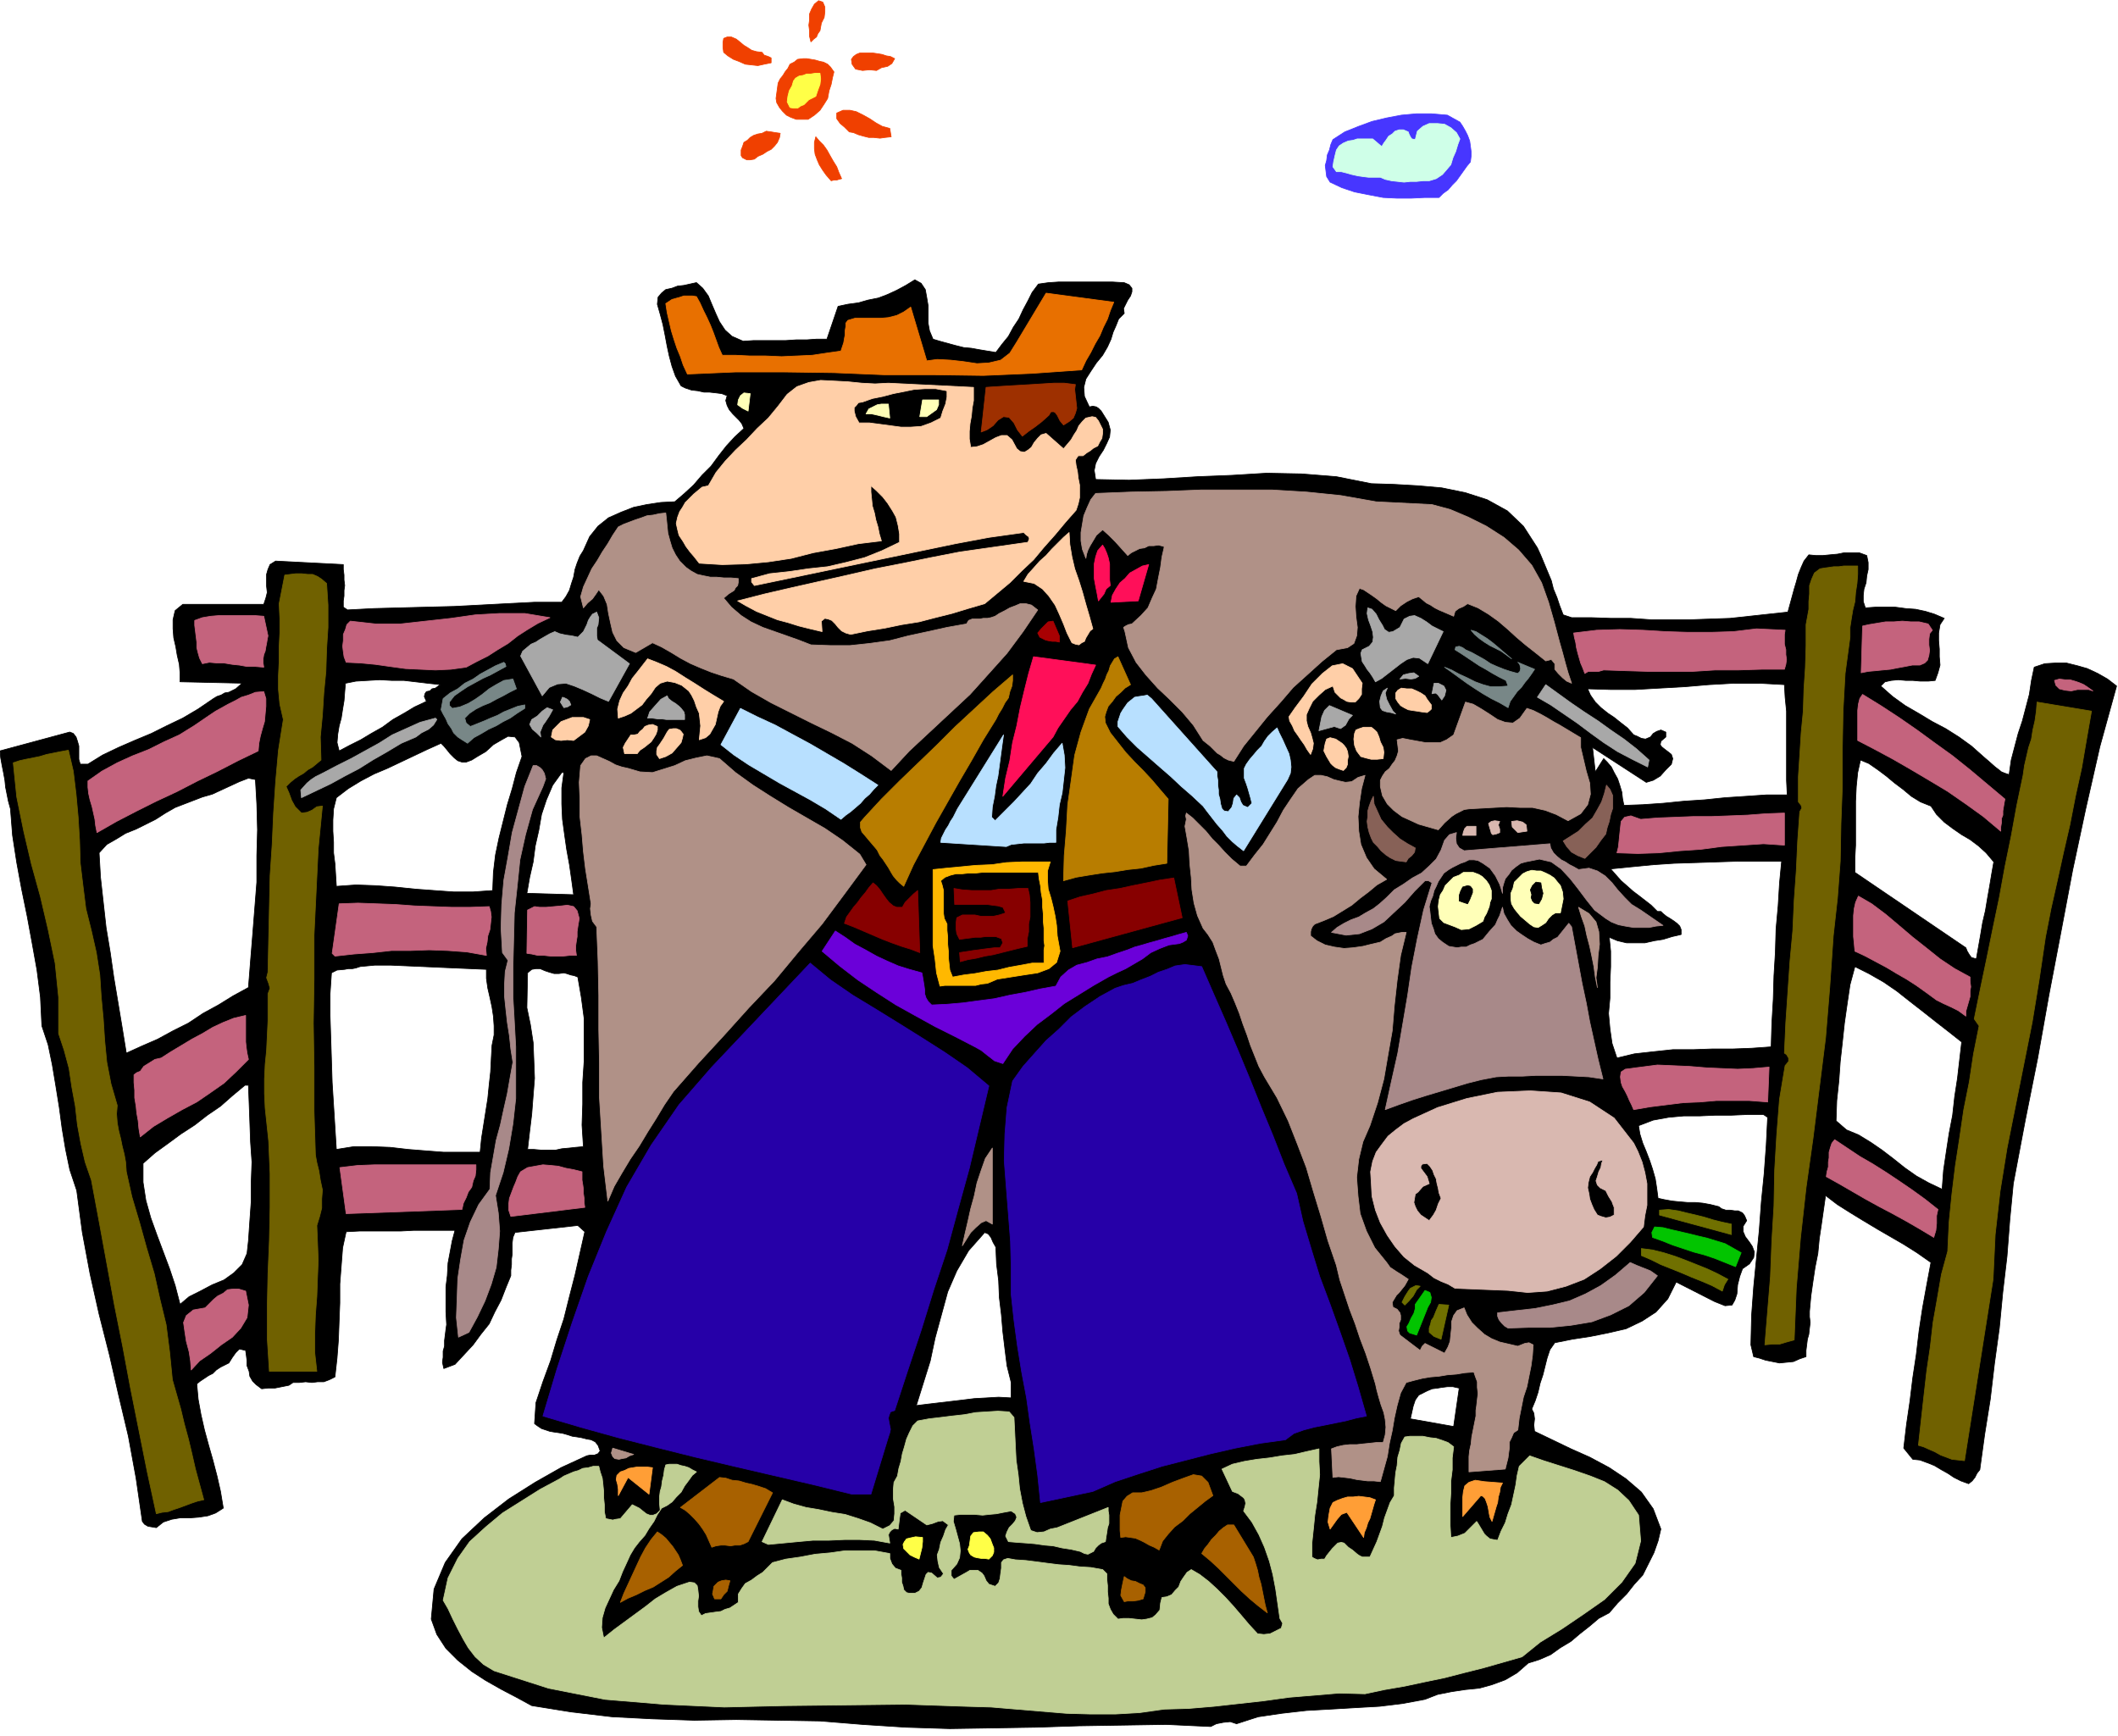
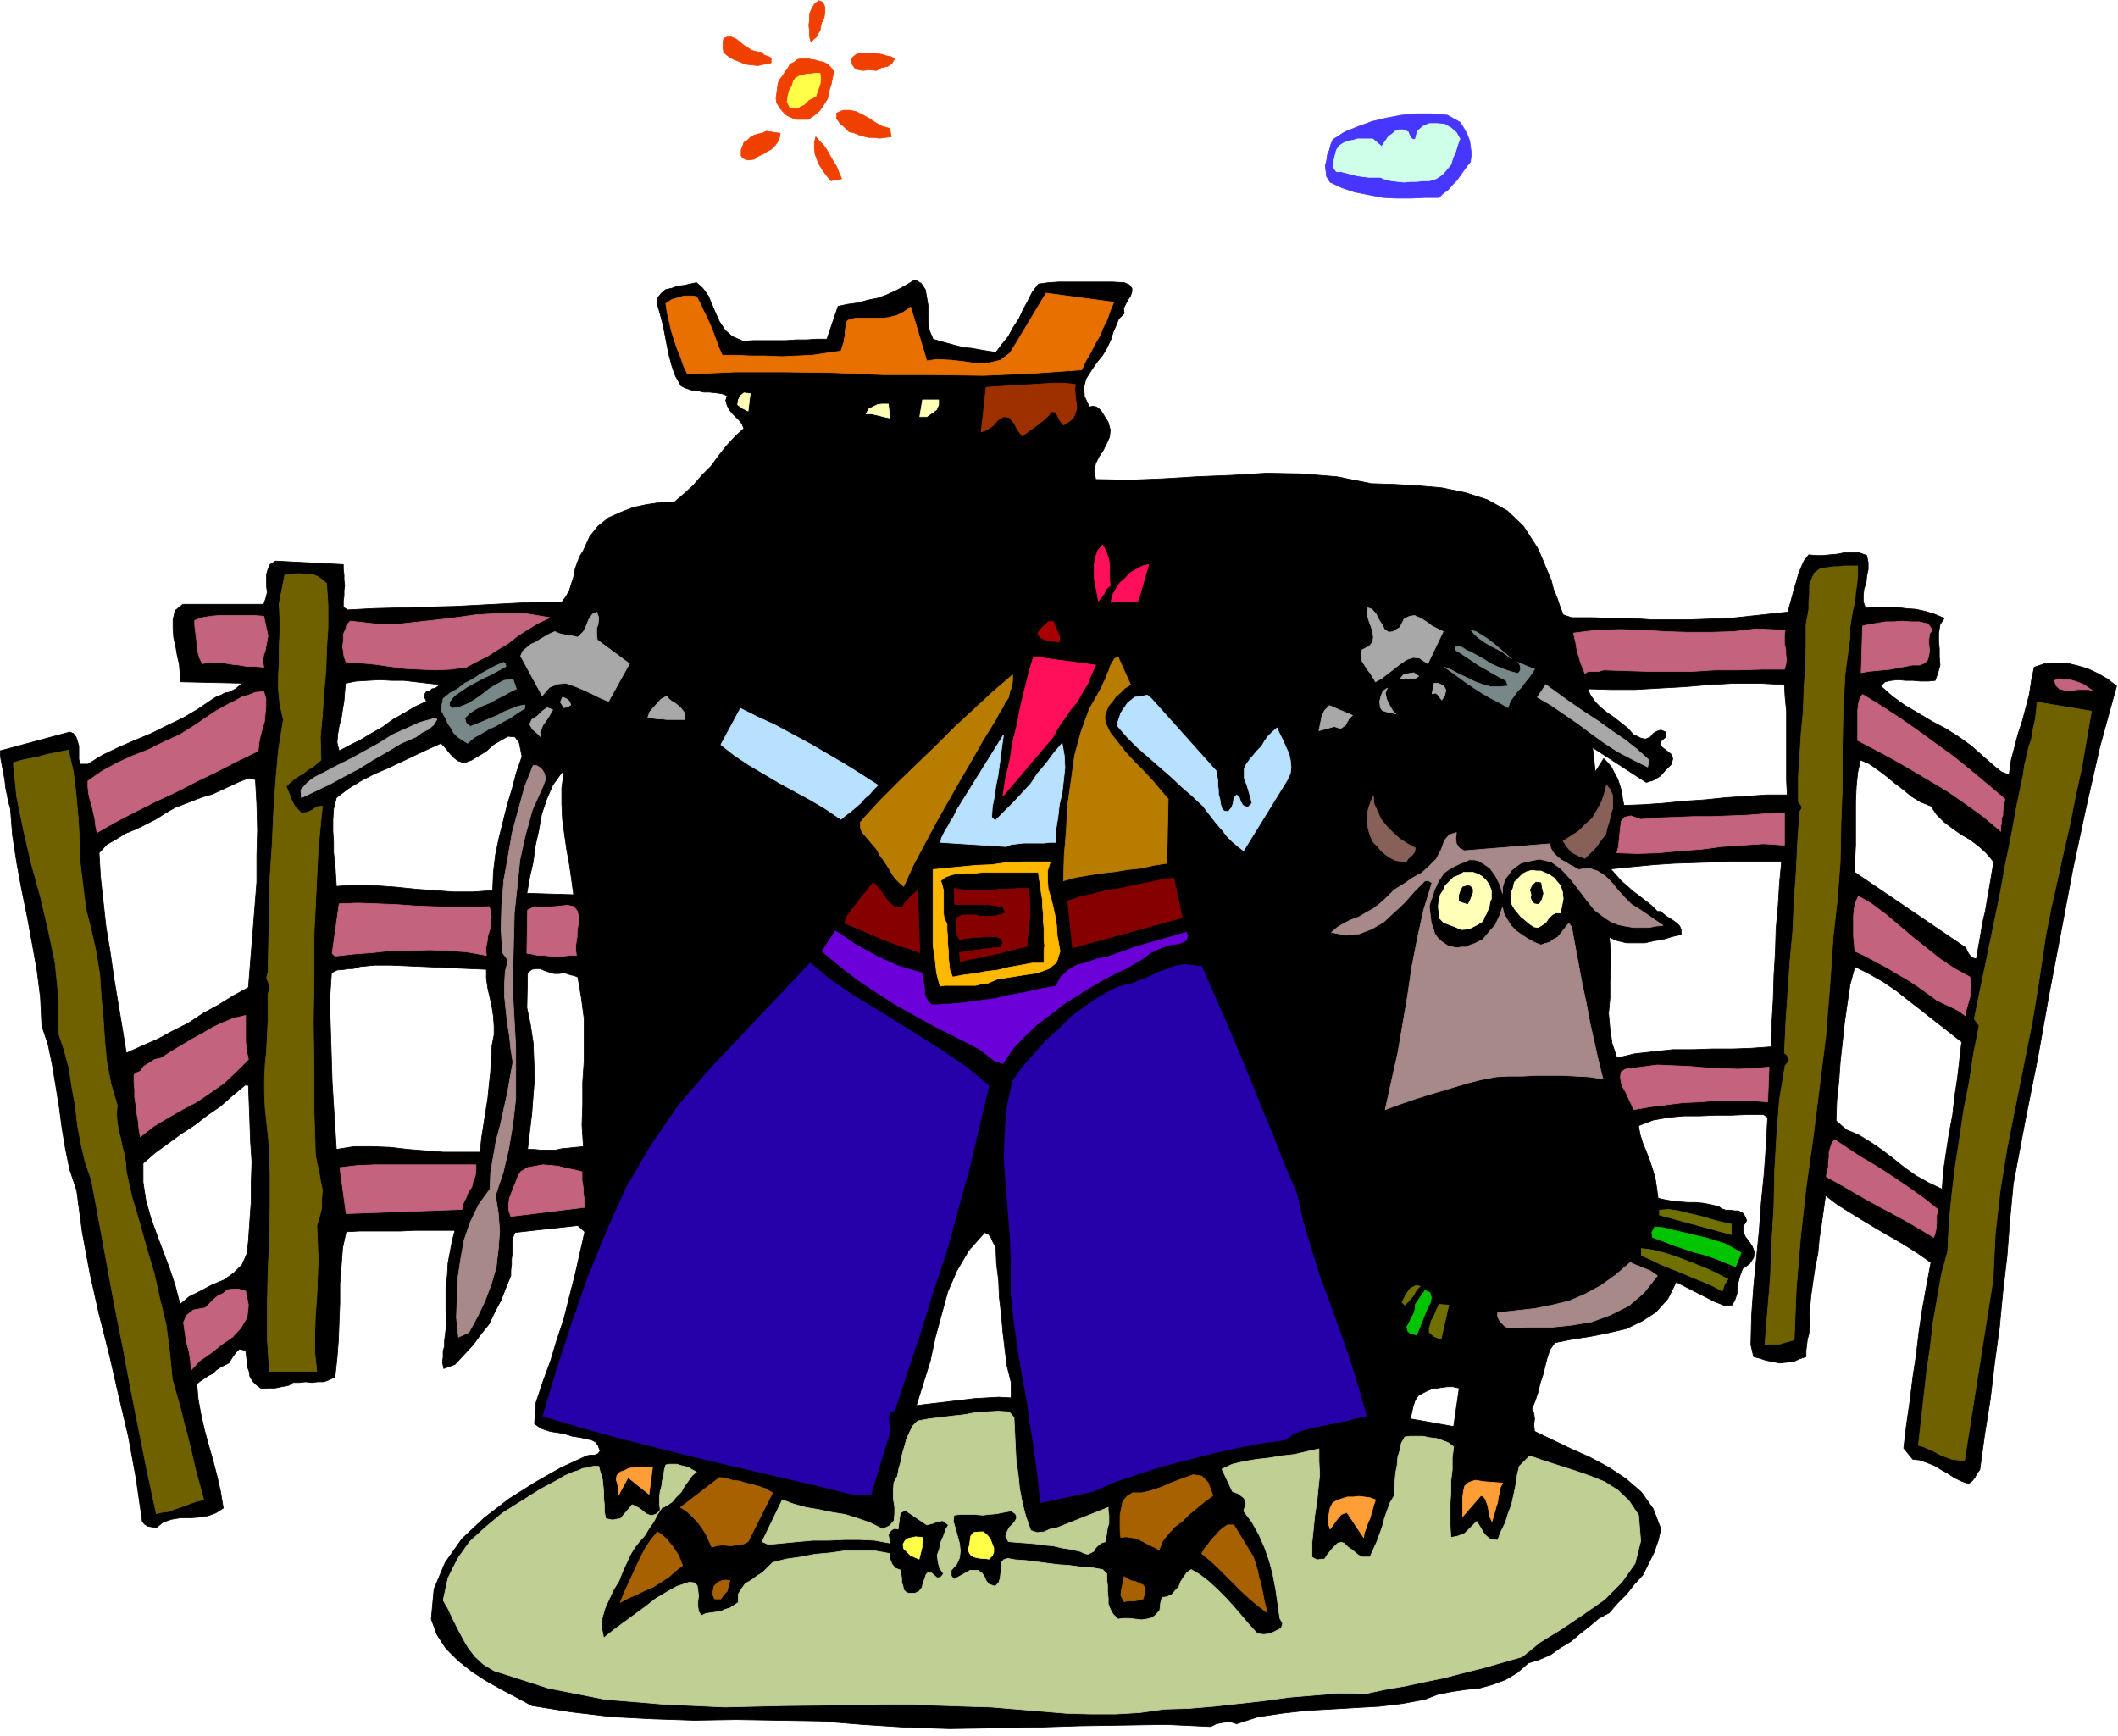
<svg xmlns="http://www.w3.org/2000/svg" fill-rule="evenodd" height="401.901" preserveAspectRatio="none" stroke-linecap="round" viewBox="0 0 3035 2487" width="490.455">
  <style>.pen0{stroke:#000;stroke-width:1;stroke-linejoin:round}.brush2{fill:#ffff47}.pen2{stroke:#ffff47;stroke-width:1;stroke-linejoin:round}.brush5{fill:#000}.brush19{fill:#c4637d}.pen18{stroke:#c4637d;stroke-width:1;stroke-linejoin:round}</style>
  <path d="m1195 103-2 8-2 10-3 9-2 11-5 8-6 9-8 7-9 6h-17l-8-3-6-3-6-6-4-5-4-7-1-6 3-22 3-6 4-5 3-5 4-5 3-6 6-3 5-4 8-1h5l6 1 6 1 7 2 5 1 6 3 4 4 5 7zm87-19-4 7-6 4-9 2-7 4-10-1-10 1-10-2-5-7-1-7 3-4 4-3 5-2h19l7 1 6 1 6 2 6 1 6 3zm-7 100 1 6 1 6-9 1-7 1-9-1h-7l-8-2-7-2-7-3-6-1-7-7-6-5-5-7v-8l9-4h10l9 2 10 5 9 5 9 6 9 5 11 3zm-69 72-4 1-3 1h-4l-4 1-7-8-5-7-5-8-3-7-3-8-1-8v-9l2-8 5 6 6 6 5 7 5 9 4 7 5 8 3 8 4 9zm-88-65-1 6-3 7-4 5-5 5-6 3-6 4-7 3-5 4-6 1h-5l-6-3-2-3v-8l2-5 2-6 5-3 4-4 5-3 6-2 6-1 6-3 7 1 6 1 7 1zm63-166-4 8-2 11-3 4-2 5-4 3-4 4-2-8v-8l-1-8 1-7v-9l3-7 4-7 6-5 6 2 3 7v7l-1 8zm-89 50 3 4 6 2 4 2v7l-10 2-9 2-9-1-9-1-9-4-8-3-8-5-6-5-1-7v-7l1-6 5-2h6l7 3 5 4 6 5 5 3 6 4 7 2 8 1z" style="stroke:#f04000;stroke-width:1;stroke-linejoin:round;fill:#f04000" />
  <path class="pen2 brush2" d="m1175 105 1 8-1 8-3 8-3 9-10 5-7 7-5 2-4 3h-6l-5-1-4-8 1-8 2-8 4-7 2-7 3-4 5-3 6-1 5-2h6l6-1h7z" />
  <path style="stroke:#4736ff;stroke-width:1;stroke-linejoin:round;fill:#4736ff" d="m2092 175 4 6 4 7 3 6 3 8 1 7 1 8v7l-1 8-5 6-5 7-5 7-5 7-6 6-6 7-7 5-6 6h-20l-20 1h-20l-20-1-21-4-20-4-18-6-17-8-5-8-1-8-1-8 2-7 1-8 3-7 2-8 3-7 17-11 20-8 19-7 21-5 21-4 22-2h21l23 2 18 10z" />
  <path style="stroke:#cfffe8;stroke-width:1;stroke-linejoin:round;fill:#cfffe8" d="m2092 199-3 8-3 10-4 9-3 10-6 7-6 7-9 6-10 3h-9l-9 1h-9l-9 1-9-1-9-1-9-2-7-3h-17l-8-1-7-1-9-2-7-2-8-2h-7l-5-7 1-7 2-9 2-8 4-6 6-4 7-3 7-1 6-2h22l13 11 3-5 3-4 4-6 5-3 4-4 6-2h6l7 3 1 3 2 4 2 3 5 1 3-12 8-7 9-4h12l10 1 9 5 8 7 5 9z" />
  <path class="pen0 brush5" d="m1337 486 10 3 11 3 11 3 12 3 11 1 11 2 12 2 12 2 9-12 9-11 7-13 8-12 6-13 7-13 6-12 9-12 14-2 15-1h77l17 1 7 3 4 5v5l-2 6-4 6-3 6-3 6 1 7-8 8-4 10-4 9-3 10-5 11-7 12-9 11-8 12-7 11-3 12 1 13 7 15 5-1 5 1 3 2 4 4 5 8 5 8 3 11-1 10-4 9-5 10-6 9-5 10-2 10 2 13 48 1 49-2 49-3 50-2 49-3 50 1 50 4 50 10 32 1 35 2 34 3 34 7 31 10 29 16 23 22 20 31 5 11 5 12 5 12 5 12 3 12 5 12 4 12 5 13 12 4h28l29 1h28l29 2h56l28-1 29-1 83-9 3-11 3-11 3-11 3-10 3-11 4-10 4-9 7-9 10 1h10l10-1 11-1 10-2h21l11 4 2 10v10l-2 9-1 10-3 9-1 9v9l3 9 14-1h29l15 2 14 1 14 3 13 4 14 6-6 9-2 12v11l1 12v11l1 12-3 11-4 11-10 1h-11l-11-1h-10l-11-1-10 1-9 2-6 6 17 15 18 13 19 11 20 12 19 10 19 12 18 13 18 16 7 6 9 8 4 3 5 4 5 2 6 2 3-21 5-19 5-19 6-18 5-19 5-19 3-20 4-19 15-5 16-1h15l16 4 14 4 15 7 14 8 13 10-24 87-20 88-19 89-17 90-17 89-16 90-18 90-17 90-5 52-4 52-6 51-5 52-7 51-6 51-8 50-7 51-4 5-3 6-4 5-5 4-11-4-10-5-9-6-9-5-10-6-10-4-11-4-10-1-13-16 4-34 5-34 4-33 5-33 4-34 5-33 6-33 6-32-20-14-19-12-19-11-19-11-20-12-18-11-19-12-17-13-3 21-3 21-3 20-2 21-4 20-3 20-3 21-2 22v8l1 8-1 8-1 9-2 7-1 8-1 8v9l-9 3-9 4-10 1-10 1-10-2-10-2-9-3-8-2-4-17 1-42 3-41 4-41 4-40 3-41 4-40 3-41 2-40-6-4h-23l-23 1h-23l-22 1h-23l-22 2-22 4-21 8 2 12 4 13 5 12 5 13 4 12 4 14 2 13 2 15 9 2 11 2 10 1 12 1h11l11 1 11 2 12 3 4 3 6 2h6l7 1h5l6 3 3 4 3 7-5 8v8l3 7 6 8 4 6 3 8-1 8-6 9-10 7-4 11-3 12-1 13-3 9-4 7-10 1-15-6-55-28-12 24-17 19-20 13-23 11-26 6-25 5-26 4-25 5-7 10-4 12-3 12-3 12-4 12-3 13-4 12-5 12 3 6 1 8-1 9 1 9 25 12 27 13 27 12 28 15 24 16 22 19 17 24 11 29-4 17-6 17-8 16-8 16-12 13-11 14-13 13-12 14-15 8-13 11-14 11-13 11-15 9-14 10-16 7-16 5-16 14-17 10-19 7-18 5-20 2-20 3-20 4-18 7-32 6-33 4-35 2-34 2-36 2-35 4-34 5-31 10-9-3-10 1-10 2-8 4-64-3-62 1-63 1-61 2-62 1-62 1-63-2-62-4-61-5-60-1-60-1-60 1-60-2-58-3-59-7-56-9-22-12-21-11-23-13-20-13-20-16-17-17-13-20-8-22 4-43 16-38 24-34 32-30 35-27 38-24 37-21 37-17 5-1h6l5-2 3-4-3-8-4-5-6-3-6-1-8-2-6-1-7-1-6-2-7-2-6-1-7-1-6-1-6-2-6-2-6-4-4-3 2-30 10-30 11-30 9-30 10-30 8-32 8-31 7-31 7-31-10-9-90 10-3 7-1 8v16l-1 7v8l-1 8v8l-7 17-7 18-9 17-8 17-12 15-11 15-13 14-13 14-16 6-2-9 1-7v-9l2-7v-8l1-8 1-8 1-7-1-18v-36l2-16 1-18 3-16 3-16 4-15h-59l-19 1h-59l-19 1-5 23-2 26-2 26v27l-1 26-1 27-2 26-3 27-8 4-8 3h-9l-8 1-9-1-9 1h-9l-6 4-10 2-10 2h-10l-9 1-8-6-5-5-4-7-1-7-3-8v-7l-1-8-1-7-9-2-5 5-5 7-5 8-6 3-6 3-6 4-5 5-6 3-6 4-6 4-5 4 2 22 4 22 5 22 6 22 6 21 6 23 5 22 4 24-11 7-11 4-13 2-13 1h-14l-12 2-12 4-10 8-6-1-6-1-5-3-3-4-9-62-11-60-14-59-13-57-15-59-13-58-11-59-8-60-10-30-6-29-5-30-4-30-5-31-5-30-6-29-9-27-2-41-5-39-7-39-7-38-8-39-7-38-6-39-3-38-3-11-2-10-2-10-1-10-2-11-2-10-2-11-1-10 100-27 5 2 4 5 2 6 2 7v19l2 7h11l21-13 23-11 23-10 24-10 22-11 23-11 22-13 22-15 5-3 6-2 5-3 6-1 10-5 9-8-89-2v-13l-1-12-3-13-2-12-3-13-1-13v-13l3-13 11-9h116l3-9 2-8-1-9v-17l2-7 3-7 8-5 97 5v7l1 8v7l1 8-1 7v8l-1 7v9l6 4 38-2 38-1 38-1 39-1 38-2 38-2 39-2h39l6-8 5-9 3-10 3-9 2-11 3-9 4-10 5-8 9-20 12-15 15-12 18-8 18-7 19-4 20-3 20-1 14-12 13-12 12-14 13-13 11-15 11-14 12-13 13-12-3-7-4-5-5-5-4-4-5-6-3-6-2-7 2-7-8-3-8-1-9-1h-8l-9-2-9-1-9-3-6-3-8-14-5-14-4-15-3-14-3-16-3-15-4-15-4-14 1-10 5-6 6-5 9-2 8-3 9-1 9-2 9-2 9 8 8 11 5 12 6 14 5 11 8 12 10 9 16 7 15-1h46l15-1h15l14-1h15l16-47 14-3 15-2 14-4 15-3 13-5 13-6 13-7 13-8 9 5 6 9 2 11 2 12v25l2 11 5 12zm1430 669 8 12 11 11 12 9 13 9 12 7 12 9 11 10 11 13-3 17-3 18-3 17-3 18-4 17-3 18-3 17-3 17-7-2-3-4-3-5-2-5-159-108v-20l1-19v-63l1-21 2-20 4-18 12 5 13 9 12 9 12 10 12 9 12 10 13 8 15 6zm44 338-3 26-3 26-4 26-3 27-5 26-4 26-4 27-2 27-19-9-18-10-17-12-15-12-17-13-16-11-18-11-17-7-15-13 1-29 3-28 2-28 3-27 3-28 4-28 4-27 7-26 20 10 21 12 19 13 19 15 18 14 19 15 18 14 19 15zm-258-259-3 31-2 33-3 33-1 34-2 33-1 34-2 34-1 34-28 2-27 1h-29l-28 1h-29l-28 3-27 3-25 6-7-21-3-21-2-22 2-22v-23l1-22v-22l-2-20 12 5 13 3h26l13-3 13-2 13-4 13-3v-7l-2-5-4-4-4-3-6-4-5-3-5-4-3-3h-5l-9-9-9-7-9-7-8-6-9-8-8-7-8-9-7-8 30-3 31-3 30-2 31-1 30-1 31-1h62zm4-253 1 18 2 20v99l1 21h-30l-29 2-30 2-29 3-30 2-30 3-29 2-27 1-2-10-1-9-3-10-3-9-5-9-4-8-6-7-5-5-12 19-4-35 77 50 10-3 10-6 8-9 8-8 2-8-2-6-5-4-4-3-5-4-2-3 1-5 7-6v-7l-7-3-6 2-5 3-4 5-7 3-6-1-6-3-5-2-9-10-9-7-10-8-9-6-10-8-8-8-7-10-4-9 33 1h35l35-2 36-2 35-3 36-2h36l36 2zM356 1555l1 26 1 27 1 28 2 29-1 28v28l-2 28-2 29-2 18-7 16-12 12-14 10-17 7-17 9-16 8-13 11-7-27-8-24-9-24-9-24-9-25-7-25-4-26v-27l17-15 18-13 19-14 20-13 18-14 19-13 17-15 18-15h5zm10-438 2 35 1 37-1 37v38l-3 38-3 38-3 37-3 38-22 12-21 13-22 12-21 14-22 11-22 12-23 10-22 10-6-37-6-36-6-36-5-35-6-36-4-36-4-36-2-35 11-12 14-8 13-8 15-6 14-7 14-7 14-9 14-8 13-5 13-5 13-5 14-4 13-6 13-6 13-6 13-5 10 2zm265-136-3 2-4 3-5 1-3 3-5 1-2 3-1 4 3 7-17 8-15 9-16 9-15 11-16 9-15 9-16 8-15 8-3-12 1-12 2-12 3-11 2-13 2-12 1-13 1-12 15-3 17-1 17-1 18 1h17l17 2 17 2 18 2zm117 103-8 23-6 23-7 23-6 24-6 24-5 24-3 25-1 26-28 2h-28l-28-2-27-2-29-3-28-2-28-1-28 2-1-16-1-16-2-16v-15l-1-16v-16l1-16 4-16 17-13 18-11 19-10 19-8 19-9 19-9 19-9 20-9 4 4 5 6 4 5 6 6 5 4 6 2h6l8-3 8-5 12-7 11-10 12-7 9-5 10 1 6 8 4 20zm60 23-3 22v23l1 22 3 22 3 21 4 22 3 21 3 22-67-2 4-23 5-22 3-23 5-22 4-23 7-21 9-21 13-18h3zm20 293 5 29 4 30v62l-2 30v31l-1 30 2 31-11 1-9 1-11 1-9 2h-20l-11-1h-9l3-26 3-25 2-26 2-25-1-26-1-25-4-26-5-24 1-50 6-5 6-1h6l7 3 6 2 7 2h7l7-1 4 1 6 2 5 1 5 2zm-131-11v13l2 14 3 13 3 14 2 13 1 14v13l-3 15-1 18-1 20-2 18-2 20-3 19-3 19-3 19-2 20h-52l-26-2-25-2-26-3-26-1h-26l-25 4-2-32-2-32-2-32-1-32-1-32-1-31v-32l2-30 8-4 11-1 5-1h6l5-1 6-2 21-2h23l23 1 23 1 22 1 23 1 23 1 23 1zm1386 655-62-11 2-9 2-9 3-9 5-7 6-3 6-3 7-3 8-1 6-1 8-1h8l9 2-8 55zm-656-257 1 24 3 24 1 24 3 25 2 24 3 25 3 24 6 24v22l-18-1-17 1-18 1-16 2-17 2-17 2-17 2-16 2 10-32 10-32 7-33 9-33 9-33 13-30 17-29 23-26 5 2 4 5 3 7 4 7z" />
  <path style="stroke:#e87000;stroke-width:1;stroke-linejoin:round;fill:#e87000" d="m1596 433-5 12-4 12-6 12-5 12-7 12-6 12-7 12-6 13-71 5-70 3-71-1h-71l-72-3-71-1h-70l-69 3-6-13-4-12-5-12-4-12-4-13-3-13-3-13-2-13 9-6 11-3 6-2h12l6 1 5 9 5 11 5 10 5 11 4 10 4 11 4 11 5 11h19l21 1h22l23 1 22-1 22-1 20-3 21-3 2-6 2-6 1-6 1-5v-6l1-6v-5l3-4 10-3h37l11-1 12-3 10-5 10-7 23 77 15-2 19 1 18 2 20 3 17-1 17-4 13-10 10-16 42-70 97 13z" />
-   <path d="M1395 555v19l-2 11-1 11-2 11-1 11v11l2 12 9-1 9-3 9-5 9-5 8-3h8l7 6 7 13 5 4 6 1 5-3 5-4 4-7 5-6 5-5 7-2 25 22 6-7 5-6 4-7 4-6 3-7 5-6 5-5 9-2 5 1 4 5 3 6 3 6v6l-1 7-3 5-3 6-6 3-5 4-5 3-5 4h-7l-4 6 1 8 2 9 1 9 2 10v18l-2 9-3 9-15 17-15 18-16 18-15 18-17 16-17 17-18 15-18 15-24 7-23 7-24 6-23 6-25 4-24 5-25 4-24 5-7-2-6-3-5-5-4-5-5-5-5-2-5-1-5 4 1 15-17-4-16-4-16-5-15-4-15-6-15-6-15-8-12-7 39-10 39-9 40-9 40-9 39-9 41-8 39-8 41-8 98-14 2-5-1-3-4-3-3-3-50 7-48 9-48 10-48 10-48 10-48 10-48 10-48 10-4-5v-5l26-7 28-3 27-4 28-3 26-6 27-7 25-10 25-12v-12l-2-12-3-12-5-9-7-11-7-9-9-9-8-7v9l1 10 1 10 3 10 2 10 3 10 2 10 3 10-33 4-32 7-33 6-31 8-33 5-32 3-34 1-33-2-7-9-6-7-6-8-4-7-6-9-2-8-2-9 2-9 3-8 4-6 4-7 6-6 6-6 6-5 6-5 9-2 11-19 13-16 15-16 16-15 15-16 16-15 14-17 13-17 14-11 17-6 17-3 20 1 19 1 20 2 19 1 19-1 122 6zm-38 5v9l-2 10-4 10-3 10-14 7-14 5-15 1h-14l-15-2-15-2-15-2h-15l-5-9-2-8v-5l3-3 3-4 6-1 14-5 15-3 15-4 15-3 15-3 15-1h16l16 3zm175 203 1 17 3 18 4 17 6 17 5 16 5 18 5 17 5 18-4 3-3 5-3 5-2 5-4 2-4 3-5-1-5-2-7-14-5-13-6-14-6-13-9-13-9-10-12-8-15-3 6-10 9-10 8-9 9-8 8-9 9-9 8-8 8-7zm400 321-1 5v6l-2 5-4 4-6-2-5-2-4-3-3-3-6-10-4-8 1-6 1-5 2-6 5-2 8 2 9 6 3 3 3 4 2 5 1 7zm44-28 2 7 4 8 1 7-1 9-9 1h-8l-8-2-7-2-6-8-3-8-1-9 1-8 2-5 5-2 6-2h11l5 4 3 3 3 7zm-24-77-1 8v8l-4 6-5 5h-6l-6-1-5-3-4-2-8-8-3-9-11 5-9 8-9 9-5 10-4 9v9l2 8 4 9 2 7 2 8-1 8-3 8-5-7-4-7-5-7-4-6-5-7-3-7-4-7-1-6 9-13 12-16 12-18 15-15 14-11 15-3 14 7 14 21zm90 18 3 5 6 8v6l-2 2-4 3-8-1-6-1-7-1-6-1-6-3-5-3-4-5-3-5v-8l3-4 5-3 8 1h7l7 3 6 3 6 4zm-1066 67-6 7-7 8-9 5-9 3-4-6v-5l1-5 3-4 6-9 5-9 3-4 6-1h4l5 2 2 2 3 4-1 5-2 7zm-131-33-2 9-5 9-8 6-8 6-9-1-9 1-8-1-6-4 2-10 6-6 6-6 8-3 8-3h16l9 3zm97 10v5l-2 6-3 5-4 6-5 4-5 4-6 4-4 5h-18l-2-9 3-6 4-6 4-6h5l5-1 3-4 4-3 3-4 5-2 6-1 7 3zm95-36-5 7-3 8-2 9-2 9-4 7-4 7-6 5-9 3 1-10 1-10-1-9-1-9-4-9-3-9-4-8-4-6-10-8-10-4-11-2-10 3-7 6-6 9-7 8-6 8-8 6-8 6-9 4-9 3-1-13 3-12 5-11 7-10 6-11 8-10 7-9 7-9 13 5 14 6 13 7 14 9 13 8 14 9 13 8 15 9z" style="stroke:#ffcfa8;stroke-width:1;stroke-linejoin:round;fill:#ffcfa8" />
  <path style="stroke:#9e3000;stroke-width:1;stroke-linejoin:round;fill:#9e3000" d="m1541 551-1 7 1 9 1 9 1 9-2 7-3 7-6 5-8 5-5-6-4-8-3-4-2-1h-4l-3 5-10 9-9 7-10 7-9 7-7-9-5-10-7-8-8-1-8 5-7 8-9 6-8 3 7-64 15-1 16-1 17-1 17-1 16-1 16-1h15l16 2z" />
  <path d="m1072 589-8-4-7-5 1-7 3-6 5-4 9 1-3 25zm273-16v7l-3 7-7 5-7 5h-10l4-24h23zm-70 26-9-2-8-2-9-2h-8l4-7 8-4 4-2 6-1h10l2 20zm862 677v12l-2 5-1 6-2 5-2 5-3 5-2 6-10 6-10 5-11 1-9-4-8-3-8-3-6-6-1-8-1-9 1-9 2-8 4-6 3-7 6-6 6-6 8-3 6-4h14l8 3 5 3 6 6 4 6 3 8zm99-7 3 9 1 10-2 10-2 10h-7l-5 3-5 5-4 6-6 4-5 3-6-1-6-4-7-6-6-5-5-6-4-5-4-7-1-7v-8l3-7 2-9 6-6 6-6 6-3 7-2 7 1h6l7 3 6 3 6 4 4 5 5 6z" style="stroke:#ffffb8;stroke-width:1;stroke-linejoin:round;fill:#ffffb8" />
  <path style="stroke:#a80002;stroke-width:1;stroke-linejoin:round;fill:#a80002" d="M1518 911v9l-5-1h-5l-6-1-4-1-8-4-3-6 5-6 5-5 5-5 7-1 9 21z" />
  <path d="m1570 953-6 13-5 13-8 13-7 13-10 12-9 13-9 13-7 13-72 85 4-26 6-25 4-26 6-24 5-26 6-25 6-24 7-24 89 12zm21-114-6 5-3 7-4 5-4 5-2-11-2-10-2-11v-21l2-10 3-9 7-8 3 5 3 7 2 6 2 9v23l1 8zm40 22-39 2 2-10 5-9 6-9 7-6 7-8 9-5 9-5 9-2-15 52z" style="stroke:#ff0f59;stroke-width:1;stroke-linejoin:round;fill:#ff0f59" />
  <path d="m1620 981-8 5-6 6-7 6-5 7-6 7-3 8-2 7 1 9 7 14 11 14 11 14 13 14 12 12 13 14 11 13 12 14-2 92-19 3-18 4-19 2-18 3-19 2-19 3-18 3-18 5 1-36 3-36 2-37 5-35 5-36 9-33 12-33 17-30 3-7 3-6 2-6 3-6 2-7 3-5 3-5 5-3 18 40zm-193 50-18 29-17 30-17 29-17 30-17 30-16 30-16 30-14 31-6-5-4-4-5-6-3-5-4-7-4-6-4-6-4-5-4-8-5-6-6-7-5-6-6-7-2-6v-8l6-7 24-26 26-26 27-26 27-26 26-26 27-25 27-25 28-24v8l-1 8-3 8-2 9-5 7-4 8-5 8-4 8z" style="stroke:#b87d00;stroke-width:1;stroke-linejoin:round;fill:#b87d00" />
  <path d="m725 955-11 6-11 6-11 5-11 6-11 6-9 6-10 7-7 9v5l4 4 11-2 12-5 10-6 10-7 10-8 10-6 11-6 13-2 5 14-10 5-9 5-10 5-9 5-10 4-10 5-9 6-7 7 2 7 6 5 10-4 10-4 9-4 10-4 9-5 10-4 10-4 10-2v5l-11 7-10 7-10 5-10 6-11 5-10 6-11 6-9 8-8-5-6-4-6-6-3-6-5-7-3-7-4-7-3-6 3-16 10-8 11-6 10-8 12-6 10-7 11-6 11-6 12-5 2 2 1 4zm1450 10 3-3 1-4-1-5-1-2-2-2 24 10-4 6-5 7-5 6-5 7-6 6-5 7-5 7-3 9-12-7-12-6-12-7-11-7-12-8-11-8-11-8-10-7 10 4 11 6 11 5 12 6 11 4 11 3h12l13-1-3-8-10-5-9-5-10-6-9-5-9-6-9-6-9-6-8-5 1-4 5-1 5 2 4 3 9 4 9 5 9 5 9 6 9 4 10 4 9 3 11 3zm-9-21-8-6-7-5-8-4-8-4-8-5-7-5-7-6-5-6 7 2 8 5 8 5 8 6 6 5 7 6 7 6 7 6z" style="stroke:#788787;stroke-width:1;stroke-linejoin:round;fill:#788787" />
  <path d="M981 1031h-26l-7-1h-6l-7-1h-7l3-9 8-9 8-9 9-5 2 4 5 4 5 3 5 4 3 3 4 5 1 4v7zM856 917l46 34-30 54-12-5-12-6-13-6-12-5-12-4-12 1-12 5-10 12-31-57 3-7 6-5 6-5 7-3 6-4 7-4 7-4 7-3 7 3 9 2 8 1 9 2 8-8 5-10 2-6 3-5 3-4 6-3 3 8-1 10-2 5v11l1 6zm-230 114-5 8-7 6-10 5-8 6-21 9-20 12-21 12-19 12-21 11-20 11-21 10-21 10-1-11 9-10 6-5 6-4 6-3 6-3 19-10 20-10 20-11 20-11 19-12 20-9 20-9 22-6 2 2zm166-14-5 9-6 9-3 4-2 5-2 5 1 7-6-6-6-5-4-7 3-7 8-5 7-7 7-5 8 3zm1214-118 6-12 8-4 7-1 9 4 8 5 8 6 8 4 8 4-22 46-12-8-9-1-9 3-9 6-9 7-9 7-9 7-9 5-4-7-4-6-4-5-3-5-4-6-1-6-1-6 2-5 10-5 5-6 1-7-1-8-3-9-3-8-2-9 1-8 6 2 6 7 4 8 5 8 3 6 6 4 6-1 10-6zm357 190-2 10-22-11-21-11-20-13-18-13-20-15-19-13-19-13-19-11 12-18 18 13 18 13 19 13 20 13 18 13 19 13 18 14 18 16zm-425-64-5 5-5 9-7 5-9-3-22 6 2-10 2-10 4-9 7-7 33 14zm132-28-4 6-3-4-3-4-3-2-5 1 3-15h6l8 4 3 6-2 8zm-74 22 4 4-7-2-6-1-6-2-3-4-1-9 2-8 3-7 6-4-3 7 2 9 4 8 5 9zm-1178-9-5 3-5 1-5-8 3-7 3 1 4 2 3 3 2 5zm1215-41-5 3-6 1-8-1-8 1 5-6 8-2 7-1 7 5z" style="stroke:#a8a8a8;stroke-width:1;stroke-linejoin:round;fill:#a8a8a8" />
  <path d="m1421 1171 5 5 14-14 13-13 12-13 12-13 10-15 12-14 11-15 12-14 3 17 1 18-2 18-2 18-4 17-2 18-3 18v18h-9l-8 1h-29l-9 1-9 1-7 3-94-6 1-6 3-6 3-6 4-6 3-6 4-6 3-6 3-6 66-106-2 14-2 15-2 15-2 15-3 14-2 15-3 15-1 15zm-163-46-6 6-6 7-7 6-6 7-7 6-7 6-7 5-7 6-22-15-22-13-22-12-22-12-22-13-22-13-21-14-19-15 28-52 24 12 26 12 24 13 26 14 24 14 24 14 24 15 25 16zm486-19v6l1 6v7l1 7v6l2 7 1 7 2 7 3 3 6 1 5-6 2-6 1-7 4-5 4 4 2 6 3 5 7 3 6-6-2-8-2-7-2-7-2-6-3-8v-14l3-6 5-7 6-7 5-6 6-6 4-7 5-7 6-6 7-6 3 7 5 10 4 9 5 11 2 9 1 10-1 9-4 9-63 102-9-7-7-6-8-8-6-8-8-9-7-9-7-9-6-8-16-15-15-13-16-15-15-13-16-14-16-14-15-15-13-15v-7l2-6 2-6 3-5 7-10 10-8 6-1 7-1 5-1 6 5 94 105z" style="stroke:#b8e0ff;stroke-width:1;stroke-linejoin:round;fill:#b8e0ff" />
  <path d="m98 1075 7 30 4 33 3 33 2 33 1 33 4 33 4 32 8 32 7 31 5 32 2 31 3 32 2 31 3 31 6 31 9 31-1 12 1 13 2 11 3 12 2 10 3 12 2 11 1 14 8 36 11 37 10 36 11 37 8 36 9 37 5 39 4 40 6 21 6 21 5 21 6 22 5 21 5 22 6 22 6 22-9 2-9 3-8 3-8 3-9 3-8 3-9 1-8 2-13-60-12-60-12-60-11-59-12-60-11-60-11-60-11-59-9-26-6-26-5-27-3-27-5-27-4-27-7-26-8-24v-52l-5-49-10-48-11-47-13-47-11-47-10-49-5-49 9-3 9-2 10-2 10-2 10-3 10-2 10-2 11-2zm370-239 2 31v32l-2 31-1 32-3 31-2 32-3 31 1 33-6 5-6 5-7 4-6 5-7 4-6 4-6 5-6 6 4 9 4 11 5 9 9 9 8-1 7-3 7-5 8-1-6 61-3 62-3 62v63l-1 63 1 63v63l2 63 2 11 3 12 2 13 3 14-1 13v13l-3 12-4 13 1 24 1 26-1 25-1 27-2 26-1 27v27l3 27h-68l-3-47v-46l1-47 2-47 1-48v-48l-2-47-5-47-1-21v-21l1-21 2-20 1-21 1-21v-39l3-8-2-7-3-8 2-8 1-47 1-45 1-46 3-45 2-45 3-45 4-45 7-44-5-22-2-21v-20l1-20v-21l1-20v-21l-1-21 8-41 8-1 8-1h8l9 1h7l7 3 6 4 7 6zm2529 183-7 40-7 41-9 41-8 41-9 39-9 41-9 40-8 41-9 61-10 61-12 60-12 60-12 60-10 62-7 62-3 64-41 260-9-1-9-1-8-3-8-3-9-5-7-3-9-4-7-2 4-36 4-36 4-35 5-34 4-35 6-34 6-35 9-33 2-42 4-40 5-41 6-39 6-41 8-40 6-40 8-40-7-10 9-44 9-43 9-44 9-43 8-44 9-44 8-44 9-43 2-14 3-13 3-13 4-12 2-13 3-13 2-14 1-13 78 13zm-335-208v12l-1 13-2 13-1 13-3 12-2 12-2 13v14l-7 52-3 54-1 54v54l-2 53-1 54-4 53-6 54-5 73-6 73-9 72-9 72-10 71-8 72-6 72-3 74-11 3-10 3h-11l-10 1 4-49 4-49 2-51 3-50 1-51 3-51 4-51 8-48 5-6v-5l-3-5-3-2 2-44 3-44 3-44 4-43 2-44 3-42 2-43 3-42 3-5-1-4-4-5v-36l2-31 2-32 3-31 1-32 2-30 1-32v-30l2-11 2-11v-11l1-11v-12l3-9 4-9 8-6 6-1 7-1 7-1h7l7-1h20z" style="stroke:#706100;stroke-width:1;stroke-linejoin:round;fill:#706100" />
-   <path d="m1031 1087 23 20 25 18 25 16 26 16 26 15 26 15 25 17 25 20 9 15-31 42-32 43-34 40-34 41-37 39-36 40-36 39-36 41-13 19-12 20-12 19-12 20-13 19-12 20-11 19-9 21-6-50-3-49-3-49v-49l-1-49v-49l-1-49-2-49-6-8-2-9-1-9 1-7-4-25-4-25-3-25-2-24-3-26v-25l-1-24 2-24 7-10 8-4h8l9 4 9 4 9 5 9 3 9 2 17 5 18 1 16-5 16-5 15-7 16-4 15-3 18 4zm-48-274 7 5 9 5 9 2 10 2h9l10 1h10l11 1v5l-1 5-3 3-2 4-8 5-7 6 11 13 14 12 14 9 17 8 17 6 17 6 17 6 18 7 28 1h28l28-3 29-4 27-7 28-6 27-6 28-5 3-5 5-2h11l5-1h6l5-1 6-2 6-4 8-4 7-4 8-3 7-3h8l8 2 9 7-21 31-23 31-26 29-27 30-29 27-29 27-29 27-26 28-28-21-28-18-29-15-29-14-30-15-28-14-28-16-26-18-17-5-15-5-15-6-14-6-15-8-13-8-14-8-13-6-24 14-17-7-10-10-6-12-3-13-3-14-2-13-5-12-7-9-4 6-5 7-7 6-6 7-4-16 4-14 6-13 6-13 8-12 7-12 8-12 7-12 8-12 8-4 8-3 8-3 9-3 8-3 9-1 9-2 9-1 1 9 1 10 1 10 3 11 3 10 5 10 6 9 9 9zm1069-90 26 7 26 11 26 13 25 16 21 18 19 22 14 25 10 28 4 14 4 14 4 15 4 15 4 14 4 15 4 14 5 15-7-3-6-5-6-6-5-6v-8l-5-6-8 2-15-12-14-11-13-11-12-11-14-12-14-10-15-9-15-6-6 4-7 3-5 4-2 7-7-3-7-3-7-3-6-3-6-4-6-3-6-5-5-4-9 3-8 4-9 6-7 7-8-4-6-3-7-5-6-5-7-5-6-4-6-4-6-2-5 11-1 15 1 15 2 15-1 12-4 11-9 6-16 3-21 17-21 19-20 18-18 21-19 21-17 21-17 21-14 22-8-2-6-3-5-4-5-3-10-10-10-8-14-22-16-19-18-18-17-16-17-19-14-18-11-21-5-23-2-6 3-2 4-2 5-1 13-12 10-11 6-14 6-13 3-16 3-15 2-15 3-13v-2l-8-2-7 1h-7l-6 3-7 1-6 3-6 3-5 4-9-10-9-10-9-9-9-8-9 8-6 10-3 5-3 6-2 6-1 6-5-13-2-12v-12l2-12 2-12 5-12 5-11 7-9 51-2 51-1 50-2h100l50 3 49 5 51 9 80 4zm136 292 9 3 10 5 9 5 10 6 9 5 10 6 10 6 10 6v14l4 17 4 17 5 17 1 16-4 15-10 13-18 10-17-9-16-6-18-4h-18l-19-1-18 1-18 1-18 1-7 1-6 3-6 3-6 4-10 9-9 10-14-4-14-4-13-6-11-5-12-9-9-9-7-12-3-13v-9l3-6 4-6 6-5 4-6 4-5 3-7 2-7-2-16 8-2 10 2 11 2 11 2h22l9-4 10-7 17-47 11 3 12 7 11 7 12 8 11 4 11 1 10-7 10-14zm-201 245-14 8-12 10-12 9-12 10-13 8-13 8-14 6-13 5-3 3-2 4-1 4v6l9 7 12 6 13 3 14 2 13-1 14-2 12-3 13-3 8-5 9-4 4-3 5-1 5-1h6l-8 33-5 36-4 36-3 36-6 34-6 35-9 34-11 33-10 23-6 25-3 26 2 27 3 25 9 25 12 24 17 21 5 7 9 6 8 5 9 6-5 9-8 10-4 4-3 5-3 5 1 7 6 3 4 5 1 4v6l-2 5v5l-1 6 2 6 29 22 3-6 4-4 28 14 5-9 3-8 1-10 1-9v-9l3-9 5-7 10-4 4 10 7 11 8 8 10 9 10 6 12 5 13 3 13 3 5-2 5-2 6-1 6 3-1 15-2 15-3 15-3 15-5 15-3 15-3 15-2 17-6 4-3 7-3 6v8l-1 7-1 8-2 8-2 8-52 4v-22l1-9 2-9 1-10 2-10 2-10 2-10v-8l1-7 1-9 1-8-1-9v-8l-3-8-2-6-13 1-12 2-13 1-12 2-12 1-12 2-12 3-11 3-8 15-5 18-4 18-3 18-4 18-3 19-5 18-5 18-9-1h-9l-8-1-8-1-9-2-8-1-9-1-8 1-2-41 8-3 9-2 9-1h10l9-1 10-1 9-1h10l3-11 1-11-1-11-2-10-4-11-3-10-3-11-2-9-7-23-7-21-8-21-7-21-8-21-7-21-7-21-5-21-12-35-10-35-11-36-10-34-13-34-13-33-16-33-18-30-8-15-6-15-6-15-5-15-6-16-5-15-6-15-6-14-7-13-4-12-3-12-3-12-5-13-4-11-7-11-7-9-8-18-5-18-3-19-1-18-2-19-1-19-3-18-3-17 1-5 1-5-1-5 1-4 9 7 10 10 9 9 9 11 9 9 9 10 10 10 12 10h9l12-16 12-15 10-16 10-16 9-17 10-15 11-16 15-13 9-6h9l9 2 9 4 8 2 9 2 9-1 9-6 10-3-5 19-3 20-2 20 1 21 3 19 8 19 11 16 18 15zm302 155-3-15-2-15-3-15-3-14-4-15-3-14-5-14-4-13 15 9 10 12 4 14 1 18-2 16-1 17-2 15 2 14zm-867 339-9-5-7 3-8 7-7 7-12 19 4-18 4-17 4-18 5-18 4-19 6-18 6-17 10-15v109zm-514 330-6 2-5 3-6 1-4 1-6-1-3-3-2-5 2-7 30 9z" style="stroke:#b09187;stroke-width:1;stroke-linejoin:round;fill:#b09187" />
  <path d="m2301 1195-7 9-7 10-8 8-8 8-10-4-9-5-7-8-5-8 11-7 11-7 10-10 10-9 7-12 6-11 4-12 3-12 5 6 4 9v18l-3 9-2 10-3 9-2 9zm-273 20-1 6-4 5-5 4-3 5-8-1-7-1-8-4-6-4-7-6-5-6-6-6-3-6-3-8-2-8-1-8 1-7v-8l2-7 3-8 3-6 1 11 5 11 5 11 9 11 8 8 10 9 11 7 11 6z" style="stroke:#876157;stroke-width:1;stroke-linejoin:round;fill:#876157" />
  <path class="pen18 brush19" d="m2557 1211-30-2-30 2-30 2-30 4-30 2-30 3-30 1-30-1 2-8 1-9 1-10 1-9 1-9 5-6 9-2 14 5 24-2 26-1 25-1h26l26-1 26-1 26-2 27-1v46zM830 1316l-1 6-1 6-1 7v7l-1 6-1 7v7l1 7h-10l-9 1h-18l-9-1h-9l-9-2-7-1 1-62 10-5 7 1h10l11-1 11-1 8-1 9 2 5 6 3 11zm-129-17 2 7 1 8-1 9-1 9-3 9-1 9-2 9 1 10-28-5-27-2-27-1-27 1h-27l-27 3-27 2-27 3-4-4 10-71 27-1 27 1 27 1 27 2 26 1 27 1h27l27-1zm2068-396-4 5-1 8v8l1 8-1 7-2 7-4 4-7 3h-11l-10 2-11 2-10 2-11 1-10 1-11 1-10 2 2-67 9-2 12-2 12-2h12l12-1 12 1h12l13 3 6 9zm-211 0-1 6v14l2 8v7l1 7-1 7-2 7h-33l-33 1h-33l-32 2h-66l-32-1-30-1-7 2h-15l-5 3-3-8-3-7-2-7-2-7-2-8-1-7-2-8-1-6 33-4 33-1 33 1 33 2 32 1h33l32-1 33-4 41 2zM788 885l-17 8-15 9-14 9-14 11-15 9-14 9-16 8-15 8-22 3-22 1-22-1-21-1-22-3-21-3-21-2-21-1-3-8-1-7-1-8 1-8v-9l3-7 2-7 5-5 36 4h36l36-4 36-4 35-5 35-2h36l36 6zm-404 26-1 5-1 6-1 5-1 6-2 5-1 6v6l1 6-12-1h-12l-11-2-10-1-12-2h-10l-11-1-10 2-4-8-2-7-2-8v-8l-1-8-1-8-1-8v-7l11-4 12-2 12-1h51l13 1 6 28z" />
  <path d="m2087 1193-1 8 1 8 4 6 7 4 123-10 1 6 4 7 5 5 6 5 6 3 6 4 6 3 7 4 15-2 12 4 11 7 10 10 8 10 10 11 10 10 13 8 32 22-10 1-10 2h-22l-12-2-10-2-10-4-8-5-16-12-12-15-12-16-11-14-13-14-14-10-17-4-20 4-7 2-7 5-6 5-4 6-5 6-2 6-2 7v8l-2-7-2-6-3-6-3-6-8-11-10-7-7-4-6-1h-7l-6 3-6 2-6 3-6 3-5 3-7 5-4 6-4 6-3 7-3 6-2 8-3 7-2 8 1 7 1 9 1 8 3 8 2 7 5 7 6 5 9 6 6 1 6 1 6-1h7l6-3 6-2 6-3 6-3 9-11 9-10 3-7 3-6 2-6 2-6 2 9 5 9 5 8 8 8 7 5 9 6 9 5 10 4 6-2 7-2 5-4 6-3 8-10 8-10 4 5 5 27 5 27 5 27 6 28 5 27 6 27 6 27 7 28-20-3-19-1-19-1h-39l-18 1h-20l-18 1-21 4-20 5-20 6-20 6-20 6-19 6-20 7-19 7 9-41 9-40 7-41 7-41 6-41 8-41 9-41 12-39-5-3h-5l-15 15-14 16-15 14-15 14-17 10-18 7-19 2-21-4 8-7 10-6 10-5 11-4 10-6 11-6 9-7 10-9 11-11 13-8 13-9 13-7 11-10 10-10 7-13 5-14 7-8 10-3zm288 635-19 24-22 19-26 13-27 10-30 5-30 3h-31l-29 1-5-3-4-4-4-5-2-5v-5l26-3 27-3 25-5 25-6 23-10 22-12 21-15 21-18 9 4 10 4 10 4 10 7zM778 1127l-15 33-10 36-8 36-4 39-4 37-1 40-1 39v41l2 35 2 37v74l-4 36-6 36-8 34-11 33 4 25 2 26-2 26-3 26-7 24-9 24-11 23-12 22-15 7-3-28 1-27 1-29 4-27 5-28 9-26 12-25 16-22 1-24 4-23 4-23 6-22 5-23 5-22 4-23 4-22-3-19-2-19-3-19-2-18-2-19v-18l1-18 4-16-8-11-2-35 1-34 3-35 6-33 6-35 9-33 9-33 12-30h5l5 3 3 3 3 5 2 8-4 11z" style="stroke:#a88989;stroke-width:1;stroke-linejoin:round;fill:#a88989" />
  <path d="m1505 1235-4 13v13l1 13 4 13 3 12 3 14 2 13 1 15 4 22-5 16-11 9-16 6-20 3-19 3-19 3-14 6-9 1-8 2h-44l-7 1-5-19-2-19-3-20v-109l19-2 21-2 21-2 23-1 21-3 22-1h41zm-17 15 1 9 2 10 1 10 2 11v10l1 10v10l1 10v18l1 7-1 6v19h-17l-16 3-17 3-16 4-17 2-16 3-16 2-16 3-4-10-1-9-1-9v-9l-1-10v-10l-1-10v-9l-4-8-1-7v-33l-2-8-2-6 6-5 8-3 8-2h9l9-1h10l9-1h81z" style="stroke:#ffb800;stroke-width:1;stroke-linejoin:round;fill:#ffb800" />
  <path d="m1694 1315-157 43-7-67 18-6 18-4 19-5 20-3 18-4 20-4 19-4 20-3 12 57zm-401-15 4-7 6-6 6-6 6-5 3 89-13-5-13-4-14-5-13-5-14-6-14-6-14-6-13-5 3-9 5-7 5-7 6-7 5-7 6-7 5-7 6-7 5 4 5 6 4 6 5 7 4 5 6 5 5 2h8zm180-27 2 9 1 11v21l-2 10v11l-2 10v11l-13 3-12 3-12 3-12 3-12 2-12 3-12 2-11 3-1-13 6-1 7-1 6-1 8-1 7-1 8-1 8-1h8l4-7-2-6-8-3h-15l-7 1h-8l-7 1-8 1-7 1-4-8-1-7v-9l1-7 8-4h18l9 2h17l9-2 9-3-4-8-7-2-8-1-7-1h-47l-1-23 12 2 14 1h27l12-2h14l13-1h14z" style="stroke:#870000;stroke-width:1;stroke-linejoin:round;fill:#870000" />
  <path class="pen0 brush5" d="m2208 1265 1 7 2 8-2 8-4 7-6-1-3-3-2-5 1-4-2-7 3-6 5-5 7 1zm-100 19-2 5-3 6-12-4v-8l2-6 3-6 7-2 4 1 3 4v5l-2 5z" />
  <path style="stroke:#6b00d9;stroke-width:1;stroke-linejoin:round;fill:#6b00d9" d="m1321 1394 1 5 1 6 1 6 1 7v6l2 6 3 5 5 5 22-1 23-2 22-3 23-3 22-5 22-4 22-5 22-4 7-13 11-10 12-7 15-4 14-5 15-3 14-5 15-5 10-4 11-3 10-3 11-3 10-3 11-3 10-3 11-3 2 5-2 6-5 3-5 2-15 2-13 5-13 6-12 9-12 7-12 7-13 6-12 6-21 12-21 13-21 13-19 15-20 15-18 17-17 18-14 21-6-2-6-2-5-4-4-3-10-8-9-5-29-15-28-14-29-16-27-15-28-18-27-18-26-20-25-21 19-29 14 9 14 10 15 8 16 9 15 7 16 7 16 5 18 5z" />
  <path d="m1417 1556-14 59-14 59-16 58-16 59-19 57-18 58-19 57-19 58-6 2-2 5-1 4 1 6 1 5 1 5-1 5-2 6-25 82h-27l-57-14-56-13-56-13-55-13-56-14-55-14-54-15-54-16 20-67 22-67 23-66 26-64 29-64 35-60 40-58 47-54 141-149 29 24 32 22 33 20 34 21 32 20 33 21 32 22 31 26zm305-171 17 39 18 41 17 40 17 41 16 40 17 41 16 41 18 42 9 40 12 40 12 39 15 40 14 39 14 40 12 39 12 42-15 3-15 4-15 3-15 3-15 3-15 4-14 5-12 9-36 5-36 7-35 8-35 9-35 9-34 11-33 11-32 14-75 16-4-39-5-37-6-38-5-36-7-37-6-37-5-37-4-37v-38l-1-38-3-39-3-38-3-39 1-38 3-38 8-38 15-21 16-18 17-19 18-16 18-18 20-15 21-14 22-12 12-4 13-3 12-5 13-5 12-6 12-4 12-5 14-2 24 3z" style="stroke:#2600a8;stroke-width:1;stroke-linejoin:round;fill:#2600a8" />
-   <path d="m2341 1638 6 12 6 15 4 15 3 16v31l-3 15-2 16-19 22-20 20-23 18-23 15-26 10-27 7-28 2-28-3-76-3-10-6-10-4-10-5-9-7-19-11-15-12-13-15-11-16-10-18-7-18-5-20-1-19-1-16 3-15 5-13 8-11 9-12 11-9 12-9 13-7 35-16 42-13 44-9 47-2 44 3 41 13 35 23 28 36zm-276 79-4 8-3 9-4 7-6 8-6-4-6-4-5-6-3-6-2-6 1-6 1-6 4-3 7-8 9-4-3-10-6-8-3-4v-3l2-3 7-1 4 4 4 6 2 6 3 6 1 6 2 8 1 6 3 8zm232-55-2 5-1 6-3 6-2 7-2 6 2 6 4 4 8 4 4 8 5 8 1 3 2 5v11l-6 3-6 1-7-2-5-2-5-8-3-7-3-8-1-7-2-9 1-8 2-8 4-6 3-6 3-5 2-5 7-2zm-148-485-2 5 2 6v5l-5 2-5 1-2-2-1-4-1-3-2-7 4-3 5-1 7 1zm39 14-7 1-6 1-8-8-1-8 8-1 8 2 5 4 1 9zm-73 6h-19l1-5 2-5 3-3h13v13z" style="stroke:#d9b8b0;stroke-width:1;stroke-linejoin:round;fill:#d9b8b0" />
  <path d="m2472 1782 23 13-8 20-15-6-15-6-15-5-15-4-15-5-15-5-15-6-14-5-1-7 4-8 12 1 12 3 13 3 13 3 12 3 13 3 13 4 13 4zm-426 91-16 40-10-3-3-3-1-6 3-5 3-7 4-7 2-7v-6l14-20 7 3 2 7-1 7-4 7z" style="stroke:#02c400;stroke-width:1;stroke-linejoin:round;fill:#02c400" />
  <path d="m2035 1843-5 5-5 9-6 7-6 6-4-4 4-8 5-8 3-4 4-2 4-2 6 1zm446-89v15l-103-28v-7l13-1 14 2 12 3 13 3 12 3 13 4 12 3 14 3zm-416 165-10-4-7-6v-6l2-6 1-5 3-4 4-10 4-9 14 1-11 49zm411-86-5 8-3 9-15-8-14-6-15-6-14-6-15-6-15-6-14-7-14-6v-10l16 2 16 4 16 5 16 6 15 6 15 6 15 7 15 8z" style="stroke:#707000;stroke-width:1;stroke-linejoin:round;fill:#707000" />
  <path class="pen18 brush19" d="m352 1850 4 20-2 18-9 15-12 13-16 11-15 12-16 11-12 13-1-13-2-13-4-15-2-13-2-14 4-10 10-8 17-3 6-6 6-6 6-5 8-4 6-5 8-1h8l10 3zm0-395v38l1 9 1 7 2 9-18 18-17 16-20 14-19 13-21 11-21 12-20 12-19 15-2-12-1-11-2-11-1-10-2-12v-11l-1-11v-11l4-3 5-2 5-7 8-5 8-5 9-2 14-9 15-9 15-9 15-8 15-9 15-7 15-6 17-4zm26-464 3 10v11l-1 11-1 11-3 10-3 11-2 10-1 11-29 14-29 15-29 14-29 15-30 14-28 14-29 15-28 16-2-10-1-9-2-9-2-9-3-10-2-9-1-9v-9l20-14 22-12 22-10 23-9 22-11 22-10 21-13 22-15 9-6 9-5 9-5 10-5 9-5 10-3 10-4 12-1zm2399 742-2 9v11l-1 10-3 10-20-12-19-11-20-11-19-10-20-11-19-11-19-11-18-10 1-7 2-7v-7l1-6v-8l2-7 2-6 4-5 18 12 18 12 19 11 19 12 18 12 19 13 18 13 19 15zm46-333v6l1 8-1 6v8l-2 7-2 7-2 7v7l-11-8-10-5-11-5-10-5-15-11-14-10-14-9-14-8-15-9-15-8-15-8-15-7-1-11-1-10v-30l1-10 2-9 4-9 19 11 20 15 19 16 20 17 19 15 20 16 21 14 22 12zm50-255-1 5-1 6-1 6v6l-2 5v6l-1 6v6l-25-21-25-18-26-18-25-15-27-16-26-15-26-14-25-13v-43l1-9 2-8 4-6 26 16 26 17 26 18 26 19 25 18 25 20 25 21 25 21zm126-155-6-2h-16l-9 2-9-1-8-2-5-5-2-7 7-2 8 1h7l7 2 6 2 7 3 6 4 7 5zm-464 539-2 50-26-2h-48l-23 2-24 1-24 3-24 3-23 4-3-7-3-6-3-7-3-6-4-7-2-6-1-8 1-7 6-4 8-1 7-1 8-1 23-3 23 1 23 1 24 2 22 1 23 1 22-1 23-2zM834 1679v12l1 6 1 7v6l1 7v6l1 7-106 13-3-9v-9l1-8 3-8 3-8 3-7 3-8 4-7 10-6 11-2 11-2 12 1 10 1 11 3 11 2 12 3zm-152-10v7l-1 9-3 7-2 9-5 7-3 8-4 8-2 9-166 6-9-66 25-3 25-1h145z" />
  <path style="stroke:#c0cf94;stroke-width:1;stroke-linejoin:round;fill:#c0cf94" d="m1453 2031 1 20 1 21 1 20 3 21 2 20 4 21 5 19 7 20 9 3 10-1 9-4 10-2 73-29v5l1 6v12l-2 6-1 7-1 6-1 7-6 2-4 3-4 4-3 5-4 2-4 2-5-1-6-3-13-3-13-2-13-3-12-1-14-2-12-1-14-1-12-1-4-8 2-6 3-6 5-5 4-5 2-5-2-5-6-4-11 2-10 2-11 1-9 1-11-1h-21l-9 1-1 9 3 10 3 11 3 11 1 10-1 10-4 9-8 9v8l4 5 9-5 9-5 5-3h11l6 4 3 4 3 7 4 5 9 3 5-5 2-6 1-8 1-7v-8l3-4 6-2 11 2 15 1 16 2 15 2 16 2 15 1 15 2 16 1 17 3 6 6v8l1 9v9l1 9v8l3 8 4 7 7 7 7-1h9l9 1 9 1 7-1 8-2 5-4 6-7 1-10 2-8 7-1 7-3 5-6 5-5 3-8 4-6 5-7 6-4 12 7 13 10 12 11 12 12 11 12 12 14 11 13 12 13 9 1 9-1 8-4 8-4 2-7-4-7-3-21-3-21-4-21-5-19-7-20-8-18-10-18-12-16 2-6 1-5-1-5-2-3-8-6-8-3-15-32 15-7 17-4 18-3 18-2 18-3 18-2 17-4 18-4v18l1 19-2 19-2 20-3 19-2 20-2 19v21l3 2 5 2 5-1h5l3-5 4-5 4-5 4-4 4-4 5-1 4 1 6 6 6 4 7 6 3 2 4 2h11l5-11 5-11 4-11 4-11 3-12 4-11 4-11 6-10v-11l1-11 1-11 2-10 1-12 3-10 2-10 5-9 7-1h19l10 2 9 1 9 3 8 3 8 6-2 16v17l-2 16v16l-1 16v32l1 17 10-2 10-4 9-9 8-8 2 3 3 5 3 5 3 5 3 3 5 4 5 1 6 1 5-13 6-12 4-13 5-13 3-14 3-14 2-14 3-13 15-15 20 7 22 7 22 7 23 8 20 8 19 12 16 15 14 21 3 37-8 32-19 27-25 25-30 21-31 21-31 19-26 21-28 8-28 8-28 7-27 7-29 6-28 6-29 5-28 6-37-1-36 3-36 3-36 5-36 4-36 4-36 3-35 1-35 5-35 2h-35l-35-1-36-3-36-3-36-3-35-1-87-3-86 1-88 1-86 2-87-4-84-7-81-16-78-25-15-9-12-11-10-13-7-12-8-15-7-14-7-15-7-12 7-32 14-28 17-24 23-21 24-20 27-17 27-17 28-15 6-4 7-3 7-3 7-2 6-3 8-1 7-2h8l2 8 3 9 1 9 1 10v9l1 10v10l2 10 5 1 5 1 4-1 7-1 17-20 10 5 10 8 5 2h5l5-2 5-5-1-10v-9l1-8 2-7 1-8 2-8 1-8 2-7 5-1h11l6 2 5 1 6 2 5 3 6 3-6 5-5 7-6 8-5 9-7 7-6 7-7 5-8 4-6 9-5 10-7 10-6 10-8 9-7 9-6 10-5 11-6 13-5 13-8 13-6 13-6 13-4 14-1 14 3 15 15-12 15-11 15-11 15-11 14-11 15-9 16-9 18-6 7 1 4 4 1 6 1 9-1 7v8l1 7 4 6 6-3 7-1 7-1 8-1 6-3 7-2 6-4 6-4v-12l5-8 5-7 9-5 8-6 8-5 7-7 7-7 19-5 21-3 21-4 22-2 21-3h42l22 4v7l3 8 5 6 8 3v5l1 6v6l2 6 1 5 4 4 4 1h8l6-3 4-5 2-7 2-6 2-6 3-3 5 1 8 7 5-1 4-5-6-9-2-9-1-9 3-8 2-10 4-9 3-9 4-7-8-6-7 1-8 3-8 2-31-21-7 4-1 7-1 8-1 8-5-1-4 2-3 3-2 4 2 12-22-4-21-1h-22l-22 1h-23l-22 2-21 2-21 2-9-4 29-60 16 6 18 5 18 3 19 4 19 3 19 6 17 6 18 9 10-5 6-7 1-10v-10l-2-12v-12l1-11 5-9 2-11 3-10 2-11 3-10 3-11 4-9 5-10 7-7 16-3 17-2 16-2 18-2 16-3 16-1 16-1 16 1 7 8z" />
  <path d="m930 2141-30-24-14 26v-9l-1-7-2-7 1-6 5-5 6-2 6-3 6-1 6-1h14l8 1-5 38zm1223-16-3 6-1 7-2 7-1 8-2 6-2 7-2 7-2 7-3-6-1-5-1-6-1-5-2-6-2-5-3-3-3-1-26 30v-27l1-9 2-8 6-5 9-3 13 2 26 2zm-182 24-2 6-2 7-2 7-2 7-3 6-2 7-3 7-1 7-24-36-8 3-6 7-5 7-5 7-3-10 1-9 2-11 4-8 6-3 8-3 7-2h8l8-1 8 1 8 1 8 3z" style="stroke:#ff9e36;stroke-width:1;stroke-linejoin:round;fill:#ff9e36" />
  <path class="pen2 brush2" d="m1422 2213 2 5v6l-2 5-5 5-6-1h-5l-6-1-4-1-5-3-2-3-2-5 2-5 1-7 1-7 4-5 8-1h6l6 5 4 5 3 8zm-100-10v6l-1 9-2 8-2 8-7-3-6-3-5-5-4-4-1-6 2-4 3-4 4-1 9-2 10 1z" />
  <path d="m1638 2291-7 2-7 1h-8l-5 1-5-9 1-8 2-10 2-9 4 3 6 3 6 1 6 3 5 2 3 4v6l-3 10zm158-60 3 9 3 10 2 10 3 10 2 10 2 10 2 10 3 11-13-10-12-10-12-11-10-10-12-12-11-11-12-11-12-10 4-7 5-6 5-7 6-6 5-6 6-5 6-4h9l28 46zm-58-88-11 8-11 9-11 9-10 10-12 9-9 10-8 10-5 13-7-4-7-3-7-4-6-3-7-3-7-1-7-1-7 1-1-10v-22l2-10 2-10 6-7 8-5h13l13-3 15-5 16-7 16-6 14-5 12 2 9 9 7 19zm-692 122-2 7-2 8-5 5-4 6h-9l-3-7 1-5 1-6 3-3 3-3 5-2 6-1 6 1zm-68-22-10 8-10 9-11 7-11 7-12 5-12 6-12 5-11 6 5-13 6-13 6-13 6-13 6-13 7-13 8-12 9-11 6 4 6 5 5 6 5 6 4 6 4 6 3 7 3 8zm129-104-35 70-6 3-6 2h-7l-6 1-8-1h-6l-7 1-6 2-4-9-4-9-5-8-5-7-7-8-6-6-7-6-7-4 56-43 9 1 9 3 10 1 10 3 9 2 10 3 9 3 10 6z" style="stroke:#a86100;stroke-width:1;stroke-linejoin:round;fill:#a86100" />
</svg>